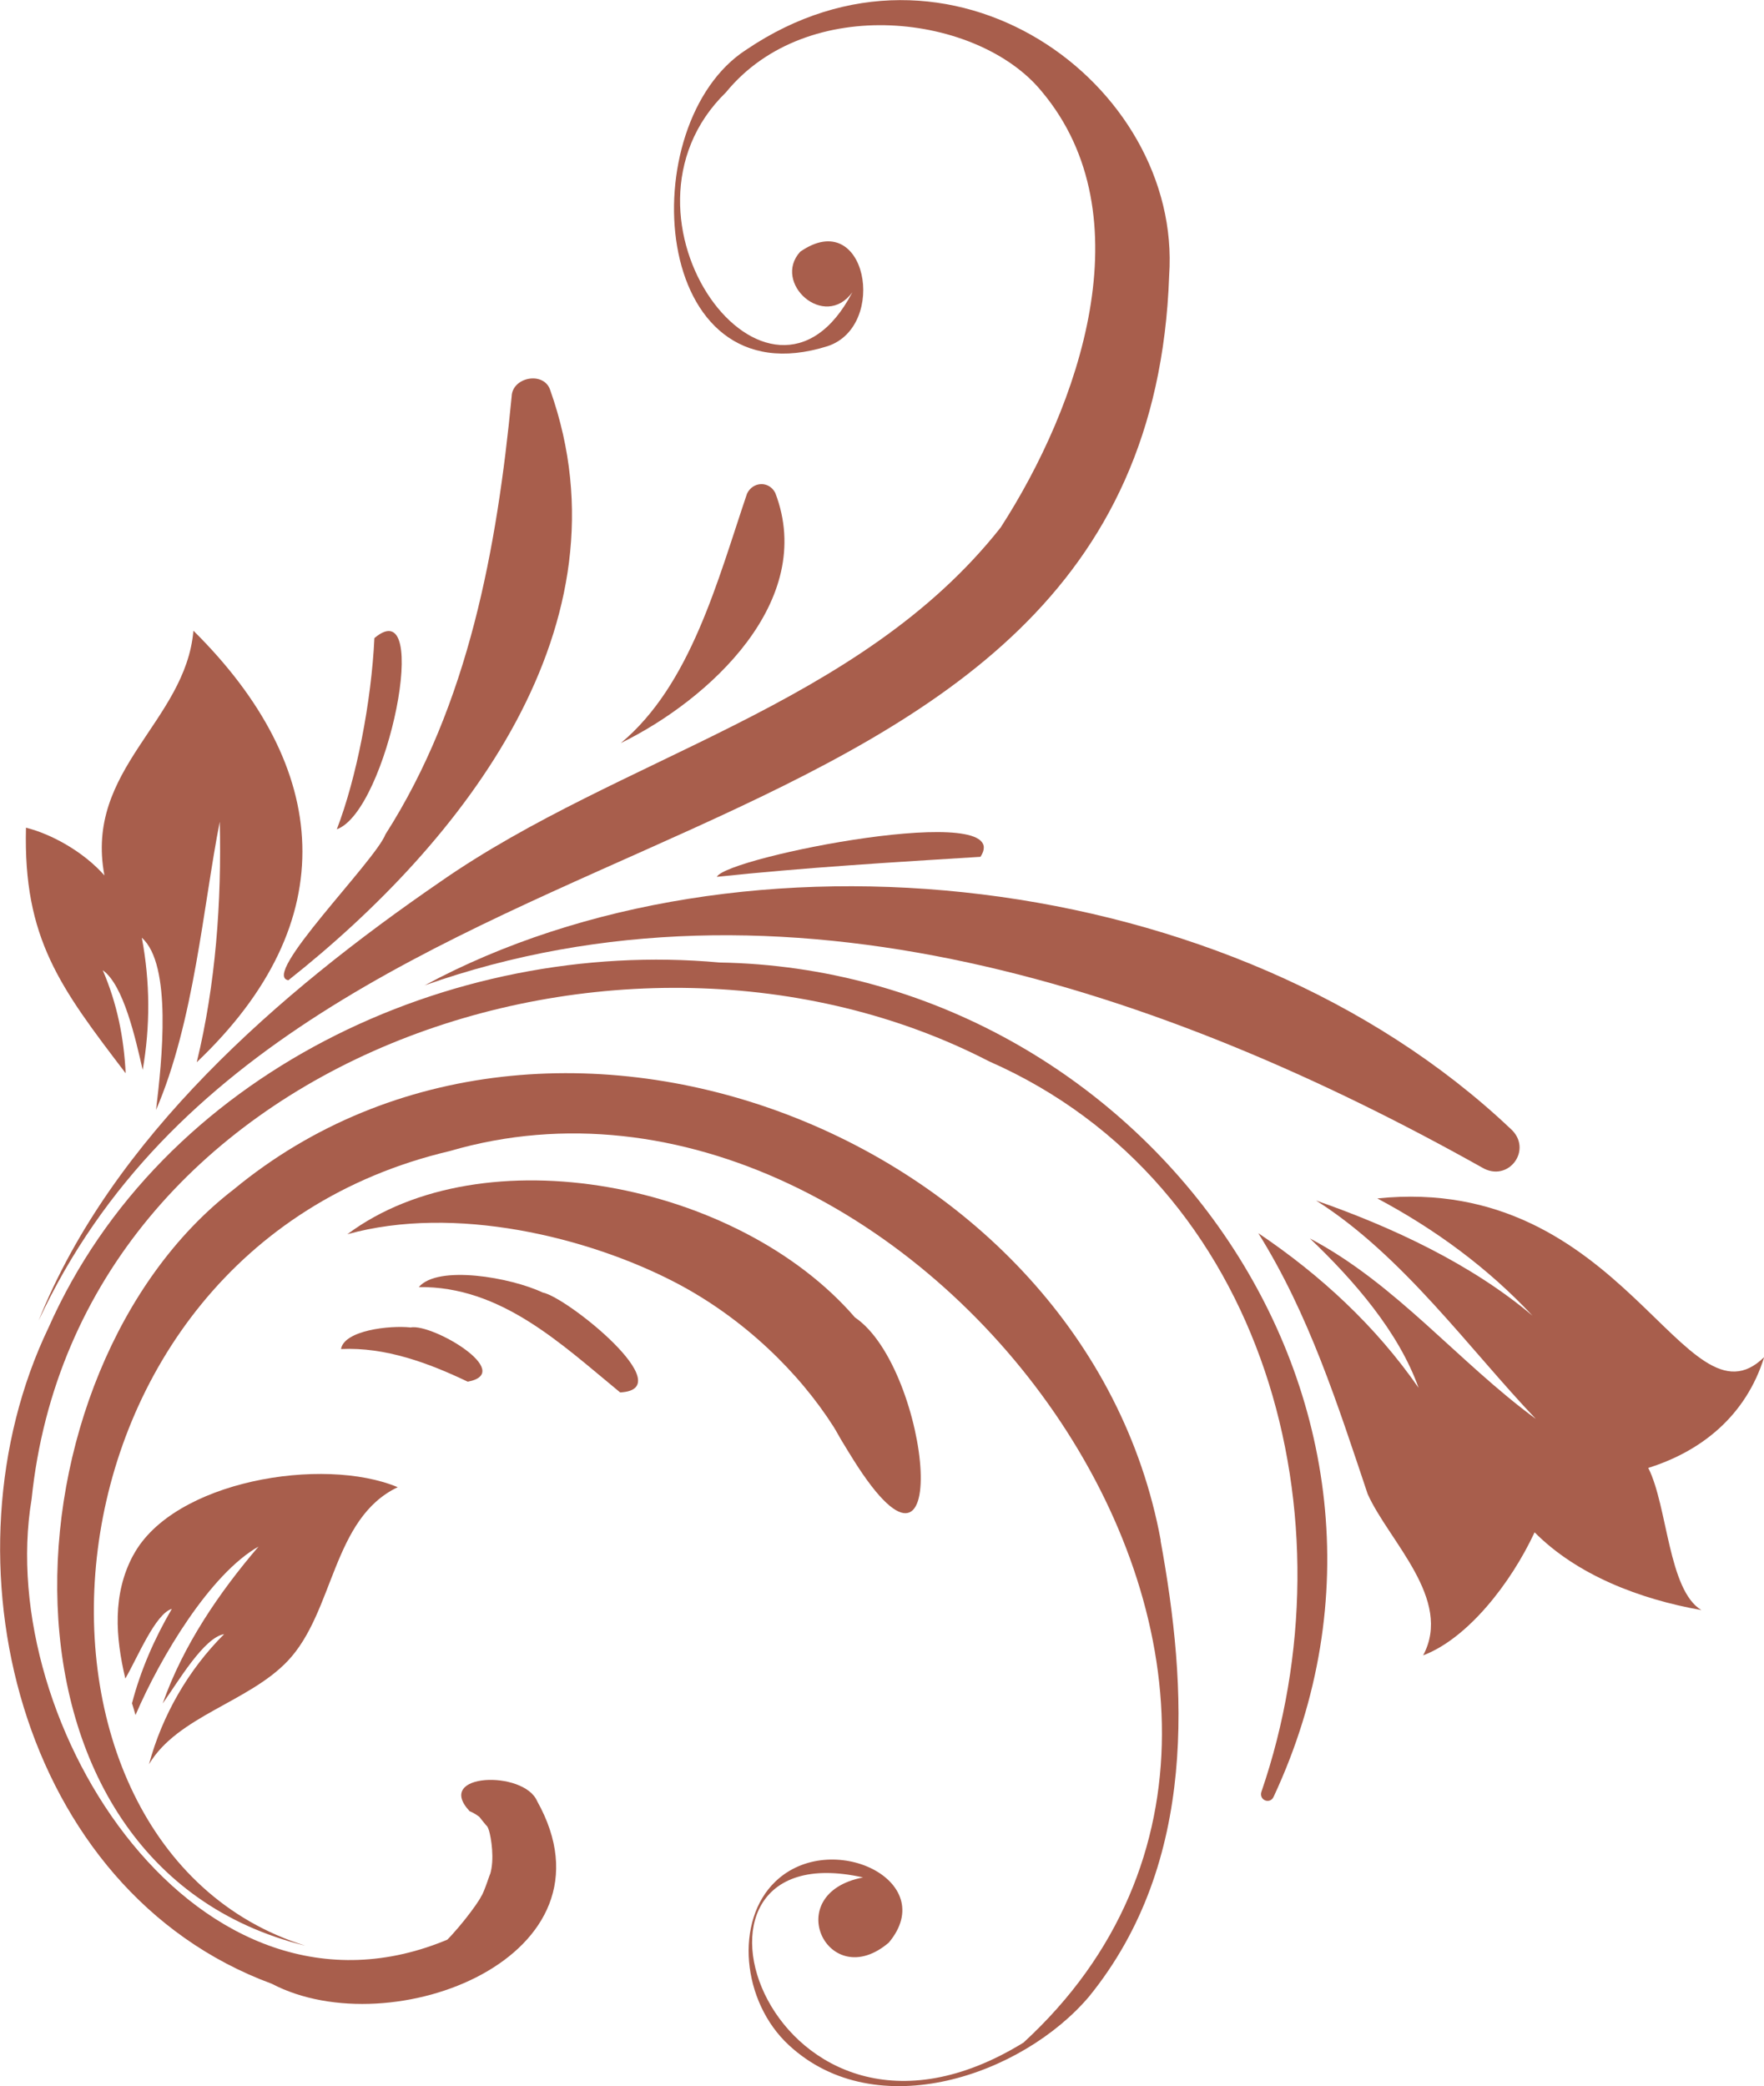
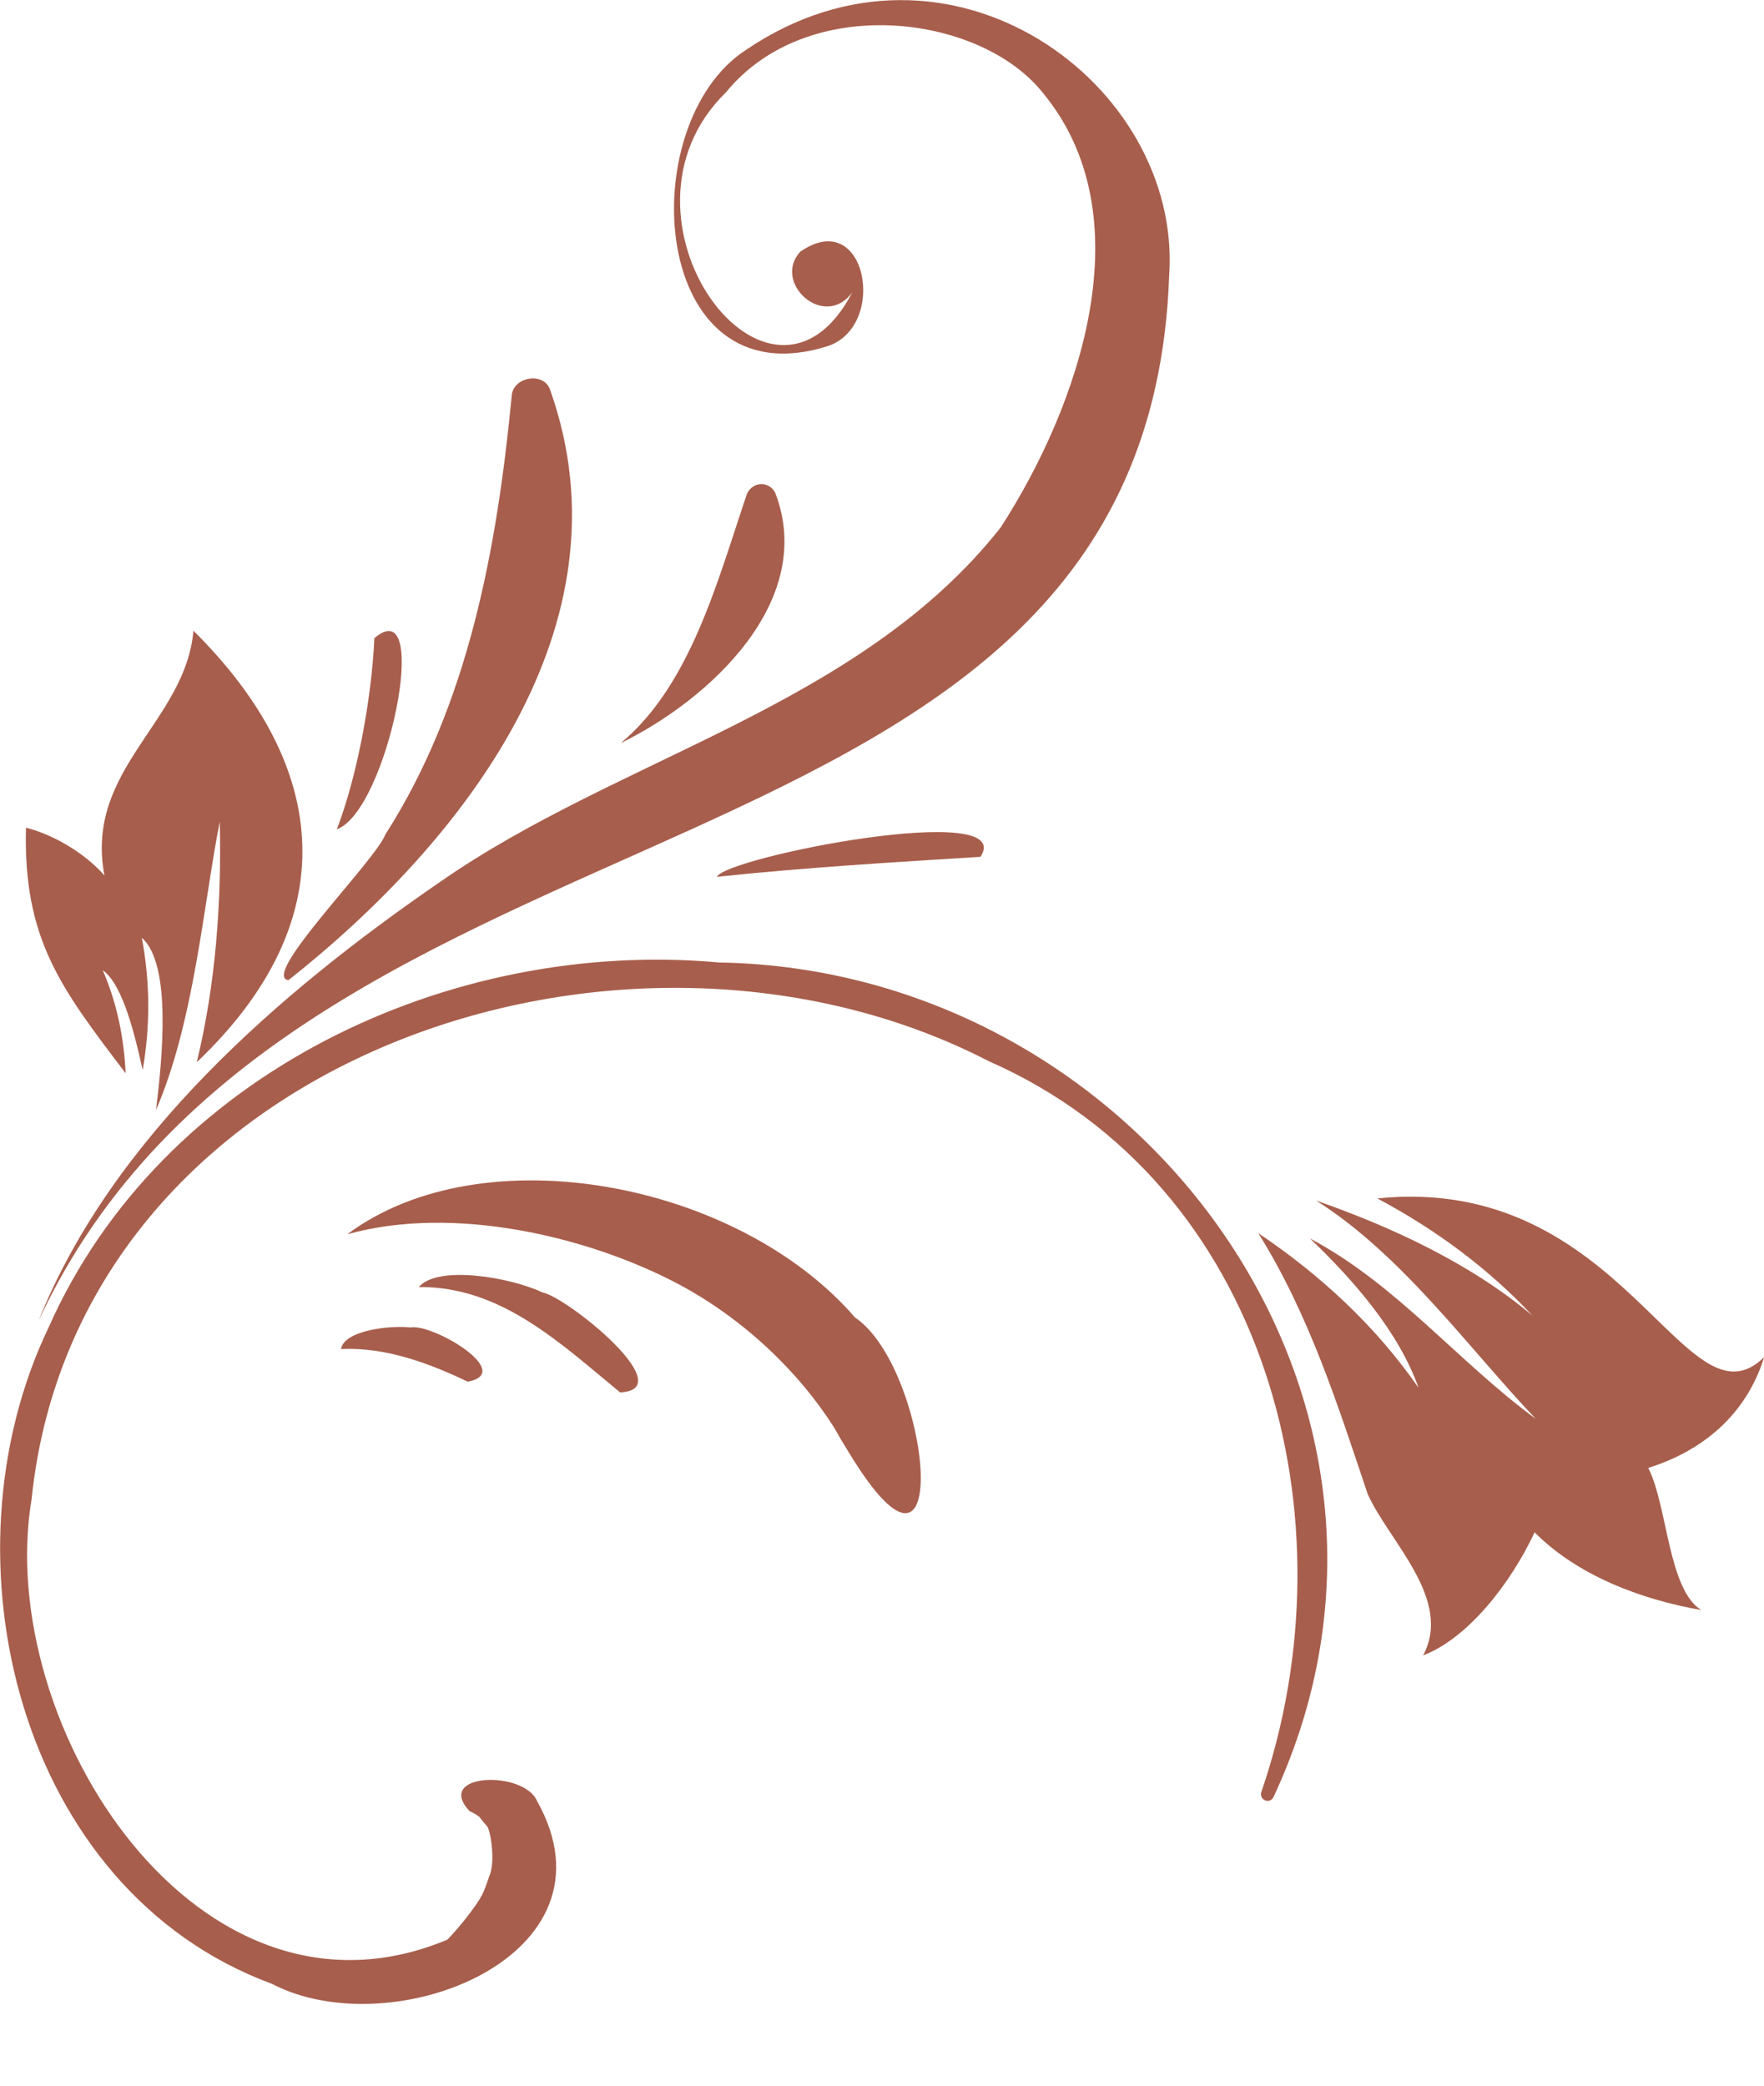
<svg xmlns="http://www.w3.org/2000/svg" id="Calque_2" data-name="Calque 2" viewBox="0 0 100.5 118.84">
  <defs>
    <style>
      .cls-1 {
        fill: #a85e4c;
      }
    </style>
  </defs>
  <g id="Calque_17" data-name="Calque 17">
    <g>
      <path class="cls-1" d="M26.74,103.17c.25,.1,.47,.24,.68,.42-.59-.67,.56,.76,.27,.36,.1,.15,.12,.17,.05,.05,.05,.09,.09,.18,.12,.28,.12,.4,.33,1.64,.06,2.5,.04-.19-.33,1.01-.5,1.24-.23,.48-1.51,2.15-2.32,2.84,.18-.14,.36-.29,.54-.43C11.33,116.58-.35,98.26,1.8,85.4c2.6-25.21,33.79-35.67,54.55-24.94,15.85,6.97,20.85,26.12,15.51,41.63-.13,.46,.49,.71,.7,.27,10.51-22.52-7.56-47.12-31.57-47.53-15.36-1.4-31.82,6.34-38.23,20.81-6.28,13.11-1.73,32.04,12.73,37.37,6.82,3.57,20.07-1.55,15.11-10.41-.76-1.77-5.86-1.6-3.86,.56Z" />
-       <path class="cls-1" d="M24.17,56.14c20.34-7.2,42.24,.27,60.25,10.36,1.52,.92,2.96-1.04,1.63-2.21-15.84-14.98-43.84-17.88-61.87-8.15Z" />
      <path class="cls-1" d="M40.84,49.95c5-.53,10.03-.83,15.02-1.14,2.14-3.26-14.46,0-15.02,1.14Z" />
      <path class="cls-1" d="M19.79,70.31c6.12-1.7,13.71,.16,18.69,2.75,3.89,2.03,7.05,5.13,9.02,8.23,.18,.29,.34,.6,.52,.9-.28-.48,.64,1.05,.33,.53,6.12,10.12,4.69-4.75,.36-7.67-6.68-7.73-21.22-10.49-28.92-4.74Z" />
      <path class="cls-1" d="M23.86,73.32c4.68-.06,8.11,3.24,11.47,6,3.51-.17-3.03-5.43-4.41-5.69-1.82-.86-5.97-1.59-7.06-.31Z" />
      <path class="cls-1" d="M16.43,55.84c9.95-7.87,19.66-20.22,14.92-33.61-.35-1.1-2.17-.76-2.2,.36-.83,8.6-2.45,17.53-7.19,24.94-.58,1.52-7.18,8.09-5.52,8.31h0Z" />
      <path class="cls-1" d="M19.19,47.24c2.89-1.03,5.45-13.69,2.14-10.89-.17,3.62-1.02,7.98-2.14,10.89h0Z" />
      <path class="cls-1" d="M35.37,42.33c5.05-2.47,11.16-8.1,8.8-14.25-.36-.7-1.28-.65-1.61,.04-1.68,4.96-3.21,10.9-7.19,14.21Z" />
      <path class="cls-1" d="M19.43,76.85c2.52-.12,4.98,.79,7.22,1.86,2.73-.52-2.01-3.33-3.26-3.09-1.21-.13-3.77,.17-3.96,1.22Z" />
-       <path class="cls-1" d="M5.84,55.26c1.2,.83,1.88,3.91,2.29,5.69,.43-2.48,.43-4.99-.05-7.53,1.73,1.53,1.15,7,.81,9.81,2.17-5.02,2.69-11.64,3.63-16.42,.11,4.56-.23,9.26-1.31,13.7,8.44-8.01,7.66-16.81-.19-24.58-.45,5.2-6.22,7.88-5.07,13.94-1.19-1.35-3.02-2.36-4.47-2.72-.16,6.33,1.96,9.11,5.68,13.99-.1-2.01-.48-3.96-1.31-5.88Z" />
-       <path class="cls-1" d="M7.58,88.61c-1.18,2.21-1,4.65-.44,7.01,.7-1.2,1.71-3.69,2.65-3.97-.99,1.69-1.78,3.5-2.27,5.38,.07,.22,.14,.45,.2,.67,1.45-3.37,4.27-8.04,7.01-9.6-2.26,2.64-4.3,5.64-5.46,8.94,.87-1.23,2.35-3.76,3.5-3.95-2.03,2.02-3.53,4.62-4.28,7.41,1.63-2.74,5.67-3.53,7.9-5.88,2.66-2.8,2.53-8.12,6.27-9.9-4.24-1.78-12.8-.38-15.07,3.88Z" />
+       <path class="cls-1" d="M5.84,55.26c1.2,.83,1.88,3.91,2.29,5.69,.43-2.48,.43-4.99-.05-7.53,1.73,1.53,1.15,7,.81,9.81,2.17-5.02,2.69-11.64,3.63-16.42,.11,4.56-.23,9.26-1.31,13.7,8.44-8.01,7.66-16.81-.19-24.58-.45,5.2-6.22,7.88-5.07,13.94-1.19-1.35-3.02-2.36-4.47-2.72-.16,6.33,1.96,9.11,5.68,13.99-.1-2.01-.48-3.96-1.31-5.88" />
      <path class="cls-1" d="M93.91,83.62c3.03-.95,5.56-2.97,6.6-6.31-4.5,4.42-7.98-10.49-22.04-9.04,3.29,1.75,6.3,3.96,8.84,6.68-3.49-2.95-8-5.05-12.33-6.56,4.95,3.13,8.76,8.5,12.52,12.44-4.44-3.26-7.95-7.68-12.87-10.28,2.51,2.39,5.06,5.33,6.19,8.51-2.44-3.52-5.59-6.43-9.13-8.81,2.89,4.63,4.52,9.76,6.23,14.86,1.2,2.68,4.87,5.99,3.16,9.19,2.54-.96,5-4.11,6.35-7.01,2.41,2.43,5.98,3.81,9.5,4.43-1.89-1.15-1.92-5.91-3.02-8.09Z" />
-       <path class="cls-1" d="M66.13,87.75c-4.25-23.03-34.73-34.93-52.82-19.99C-.03,78.03-1.46,106.22,17.4,110.84-.64,105.23,1.15,71.33,25.63,65.57c26.26-7.67,54.73,30.54,32.68,50.79-14.35,8.83-21.46-12.17-9.14-9.41-4.78,.92-1.98,6.66,1.47,3.71,2.95-3.53-3.31-6.5-6.46-3.48-2.34,2.24-1.92,6.84,.76,9.32,4.98,4.62,13.33,1.71,17.12-2.78,6.22-7.68,5.58-17.65,4.06-25.96Z" />
      <path class="cls-1" d="M66.61,15.7c.76-10.89-12.52-20.7-24.09-12.87-6.53,4.2-5.52,20.09,4.63,16.89,3.46-1.14,2.21-8-1.56-5.38-1.61,1.77,1.38,4.49,2.97,2.31-4.66,8.96-14.51-4.27-7.2-11.39,4.63-5.67,14.37-4.48,17.99-.05,5.95,7.09,2.11,17.95-2.34,24.84-8.07,10.22-21.65,13.03-31.91,20.17-9.22,6.33-18.72,14.59-22.9,25.01,14.72-31.55,63.13-23.31,64.41-59.52Z" />
    </g>
  </g>
</svg>